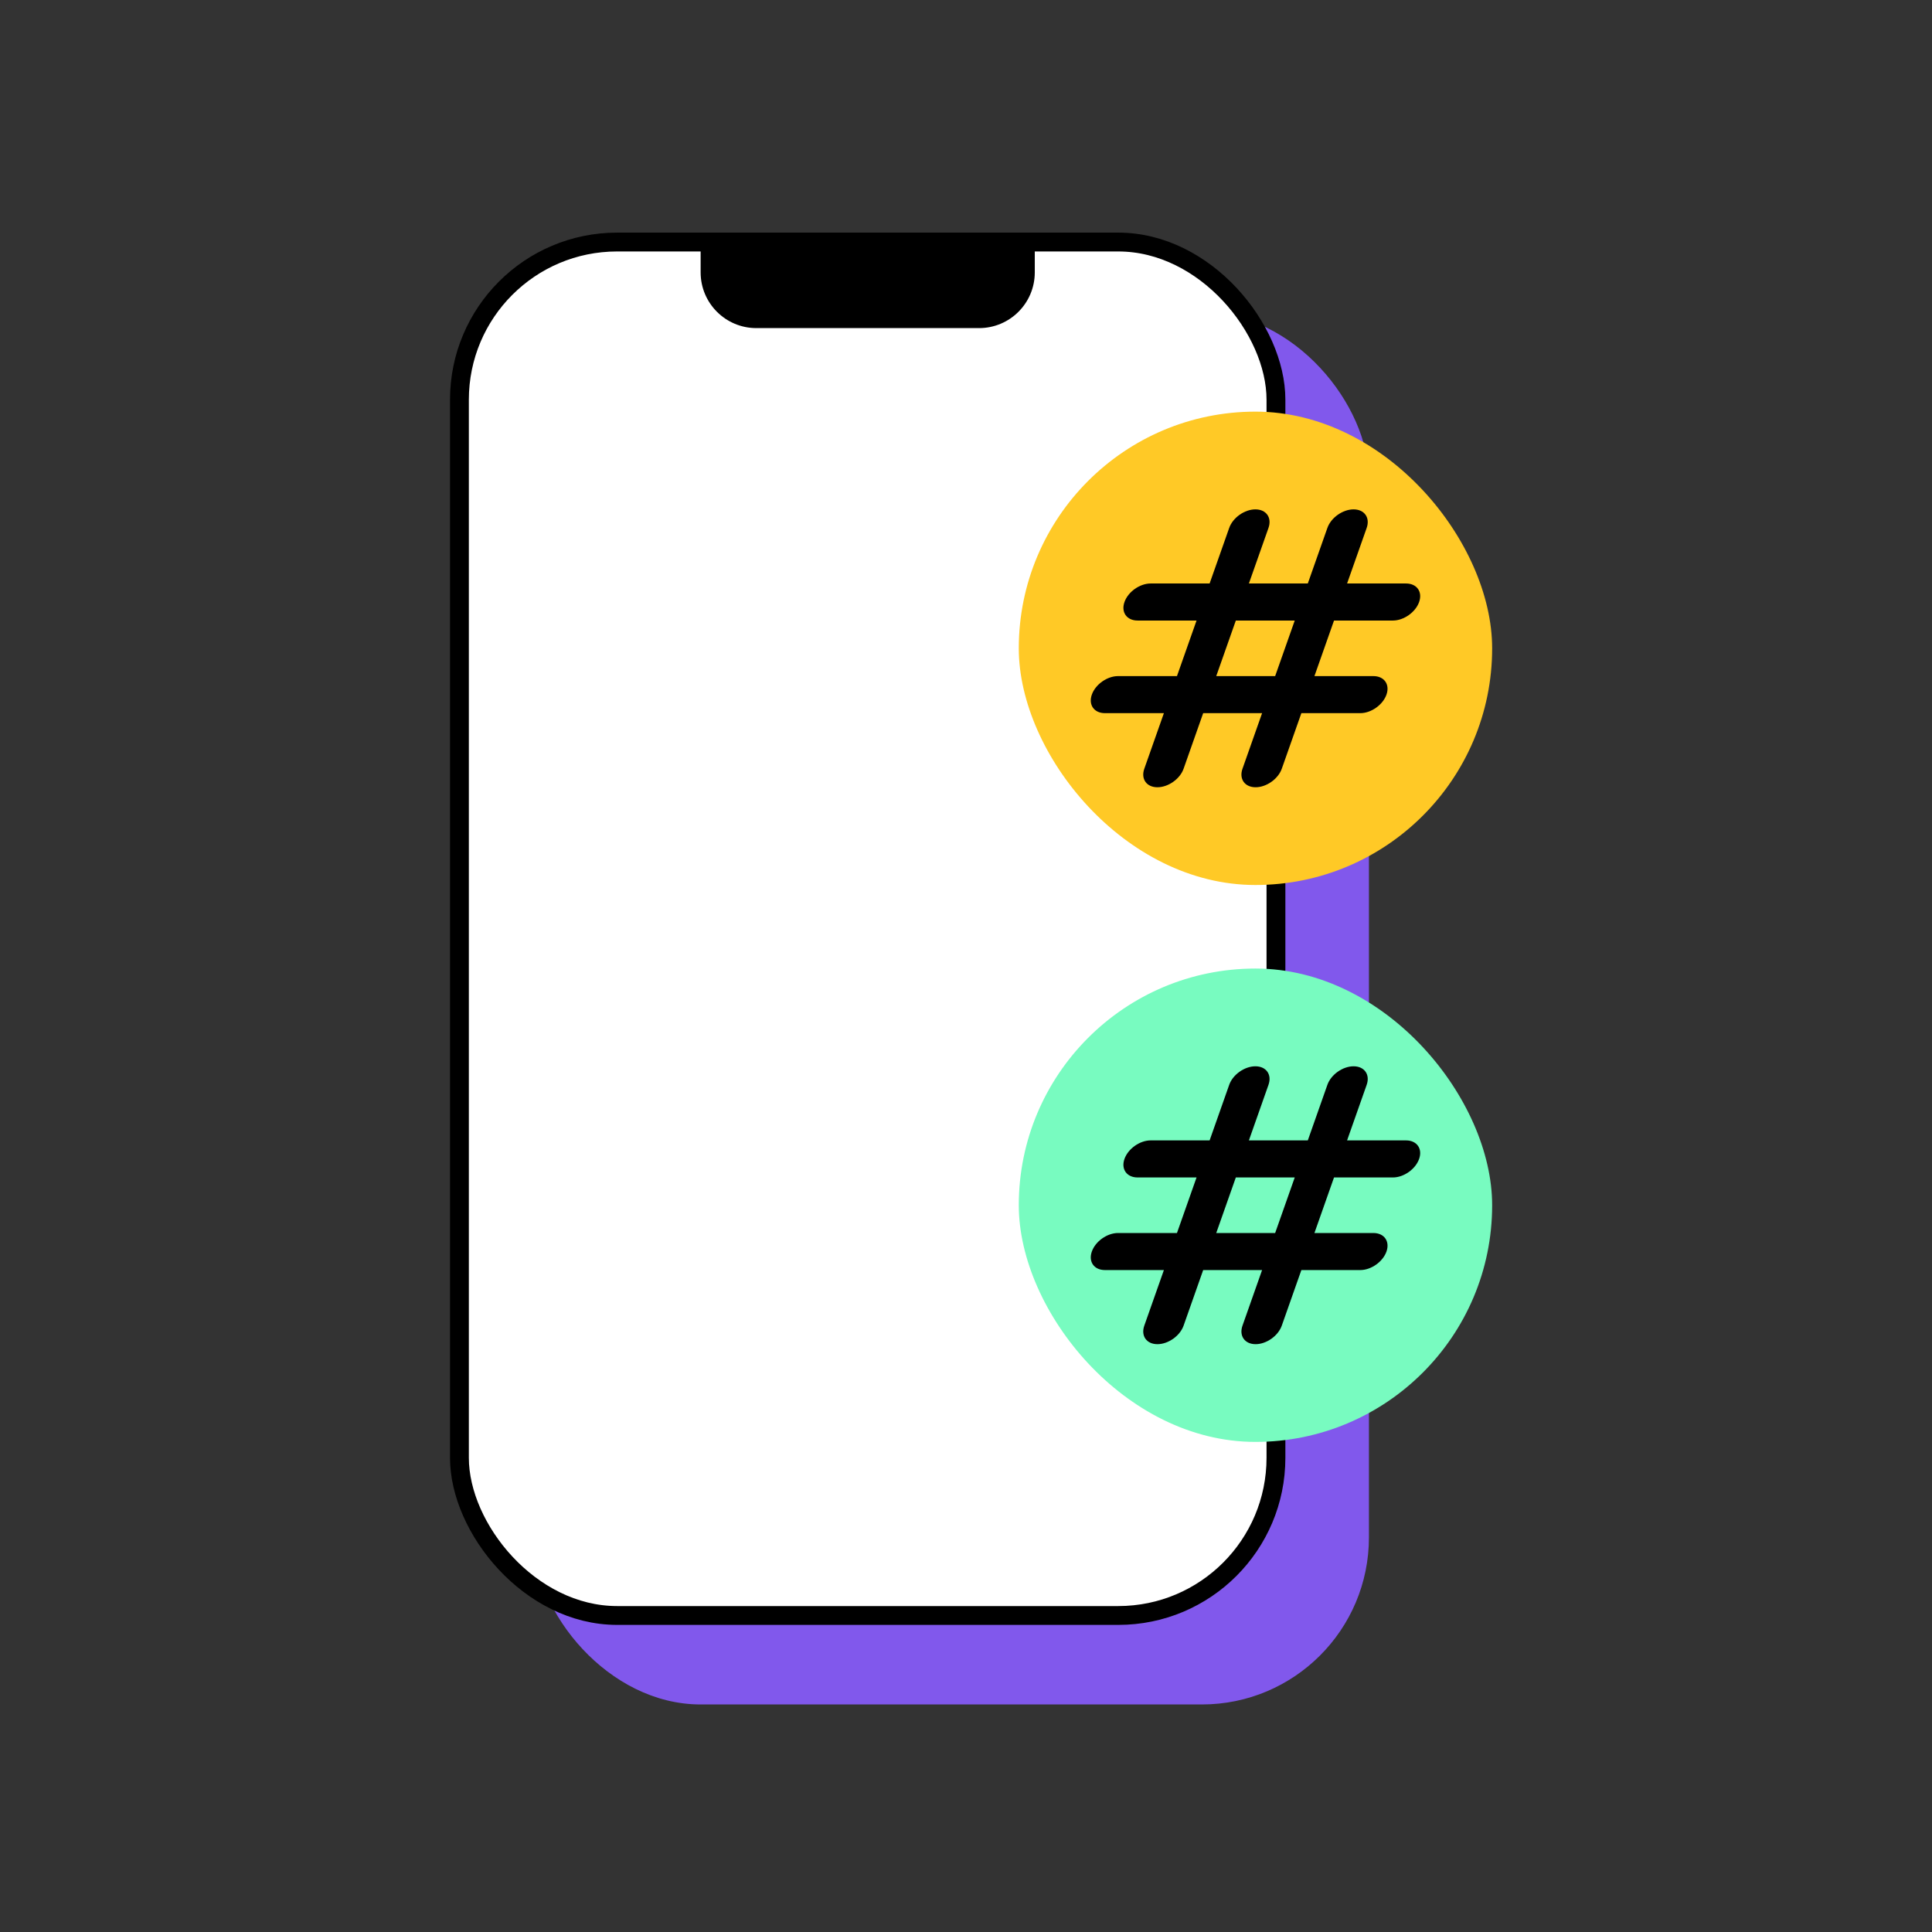
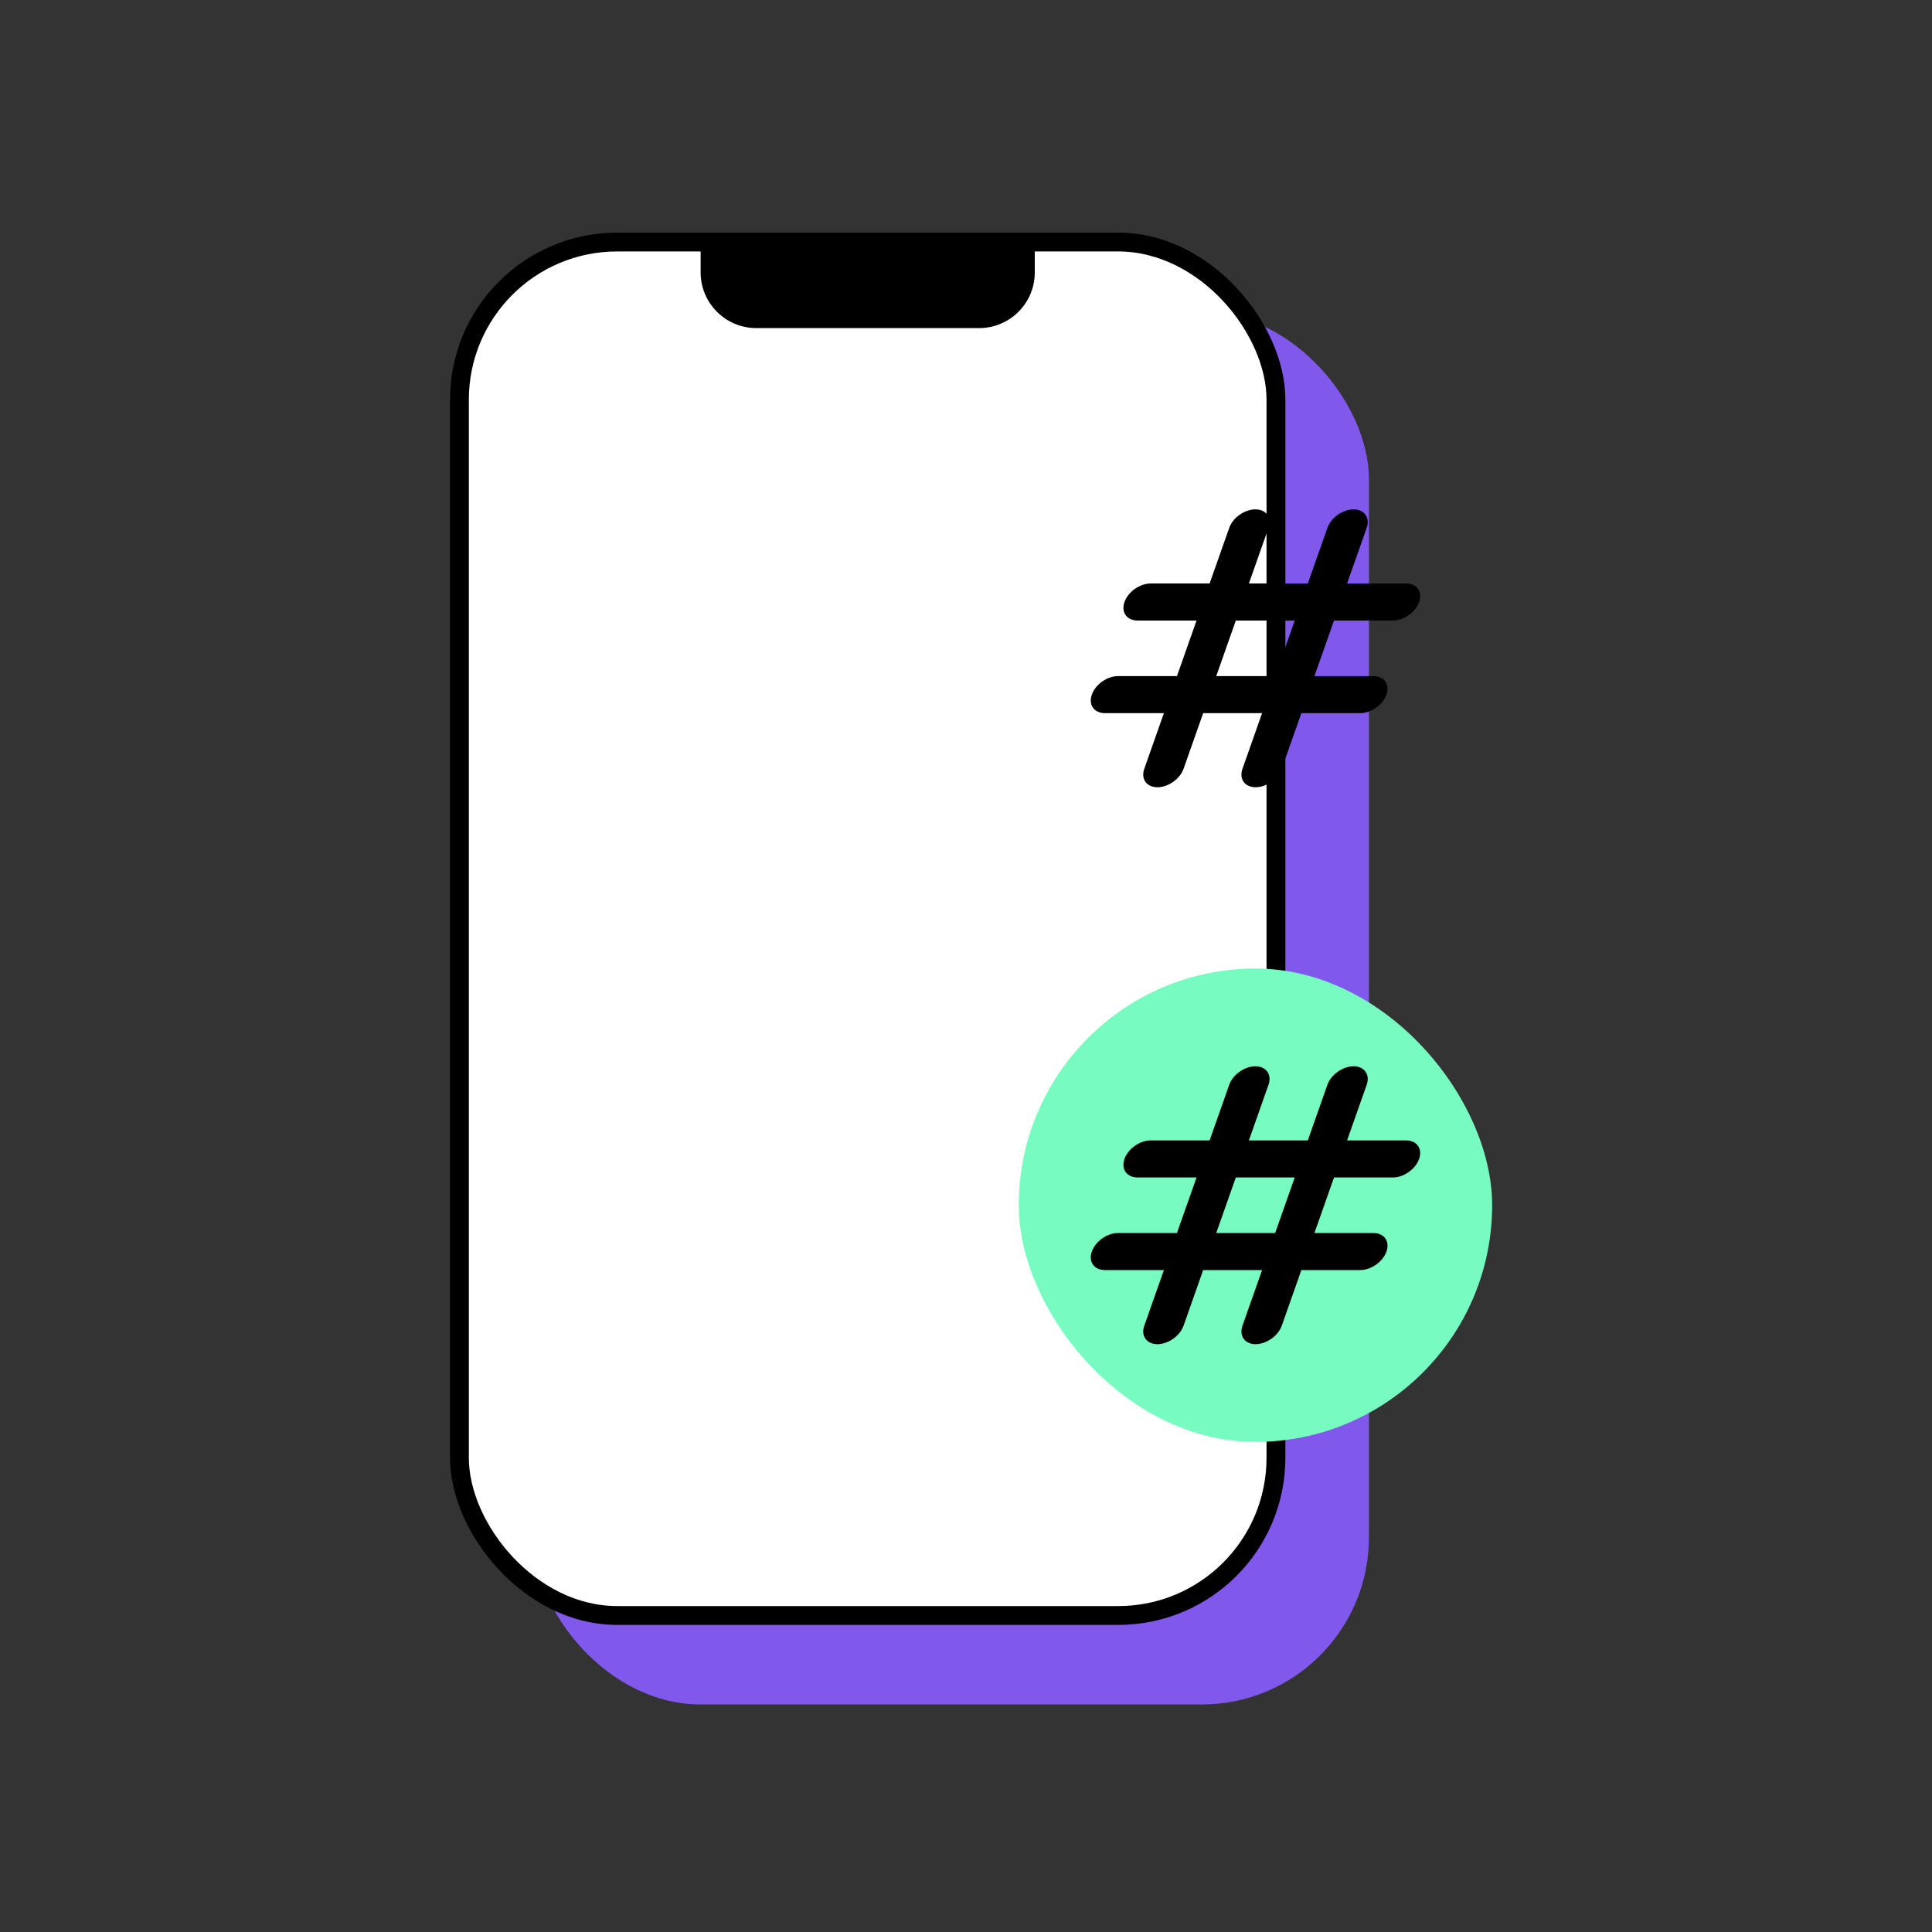
<svg xmlns="http://www.w3.org/2000/svg" width="181" height="181" viewBox="0 0 181 181" fill="none">
  <rect x="0" y="0" width="181" height="181" fill="#333333" stroke="none" />
  <rect x="49.987" y="29.247" width="78.262" height="130.436" rx="15.652" fill="#8158EC" />
  <rect x="43.042" y="22.676" width="76.496" height="128.671" rx="14.77" fill="white" stroke="black" stroke-width="1.765" />
  <path d="M65.639 22.911H96.944V25.52C96.944 28.402 94.608 30.738 91.727 30.738H70.857C67.975 30.738 65.639 28.402 65.639 25.52V22.911Z" fill="black" />
-   <rect x="95.445" y="38.564" width="44.348" height="44.348" rx="22.174" fill="#FFC926" />
  <path fill-rule="evenodd" clip-rule="evenodd" d="M117.611 47.721C116.594 47.721 115.496 48.498 115.159 49.457L113.323 54.664H107.799C106.783 54.664 105.685 55.441 105.347 56.4C105.009 57.358 105.559 58.135 106.576 58.135H112.099L110.264 63.341H104.741C103.724 63.341 102.626 64.118 102.289 65.076C101.951 66.035 102.501 66.812 103.517 66.812H109.04L107.204 72.019C106.866 72.977 107.416 73.754 108.433 73.754C109.449 73.754 110.547 72.977 110.885 72.019L112.72 66.812H118.239L116.403 72.019C116.065 72.977 116.615 73.754 117.632 73.754C118.648 73.754 119.746 72.977 120.084 72.019L121.919 66.812H127.44C128.456 66.812 129.554 66.035 129.892 65.076C130.23 64.118 129.68 63.341 128.664 63.341H123.143L124.978 58.135H130.499C131.515 58.135 132.613 57.358 132.951 56.4C133.289 55.441 132.739 54.664 131.722 54.664H126.202L128.038 49.457C128.376 48.498 127.826 47.721 126.809 47.721C125.793 47.721 124.695 48.498 124.357 49.457L122.522 54.664H117.003L118.839 49.457C119.177 48.498 118.627 47.721 117.611 47.721ZM121.298 58.135H115.779L113.944 63.341H119.463L121.298 58.135Z" fill="black" />
  <rect x="95.445" y="90.738" width="44.348" height="44.348" rx="22.174" fill="#78FBC0" />
  <path fill-rule="evenodd" clip-rule="evenodd" d="M117.611 99.896C116.594 99.896 115.496 100.673 115.159 101.631L113.323 106.839H107.799C106.783 106.839 105.685 107.616 105.347 108.574C105.009 109.533 105.559 110.31 106.576 110.31H112.099L110.264 115.515H104.741C103.724 115.515 102.626 116.292 102.289 117.251C101.951 118.209 102.501 118.986 103.517 118.986H109.04L107.204 124.193C106.866 125.152 107.416 125.929 108.433 125.929C109.449 125.929 110.547 125.152 110.885 124.193L112.72 118.986H118.239L116.403 124.193C116.065 125.152 116.615 125.929 117.632 125.929C118.648 125.929 119.746 125.152 120.084 124.193L121.919 118.986H127.44C128.456 118.986 129.554 118.209 129.892 117.251C130.23 116.292 129.68 115.515 128.664 115.515H123.143L124.978 110.31H130.499C131.515 110.31 132.613 109.533 132.951 108.574C133.289 107.616 132.739 106.839 131.722 106.839H126.202L128.038 101.631C128.376 100.673 127.826 99.896 126.809 99.896C125.793 99.896 124.695 100.673 124.357 101.631L122.522 106.839H117.003L118.839 101.631C119.177 100.673 118.627 99.896 117.611 99.896ZM121.298 110.31H115.779L113.944 115.515H119.463L121.298 110.31Z" fill="black" />
</svg>